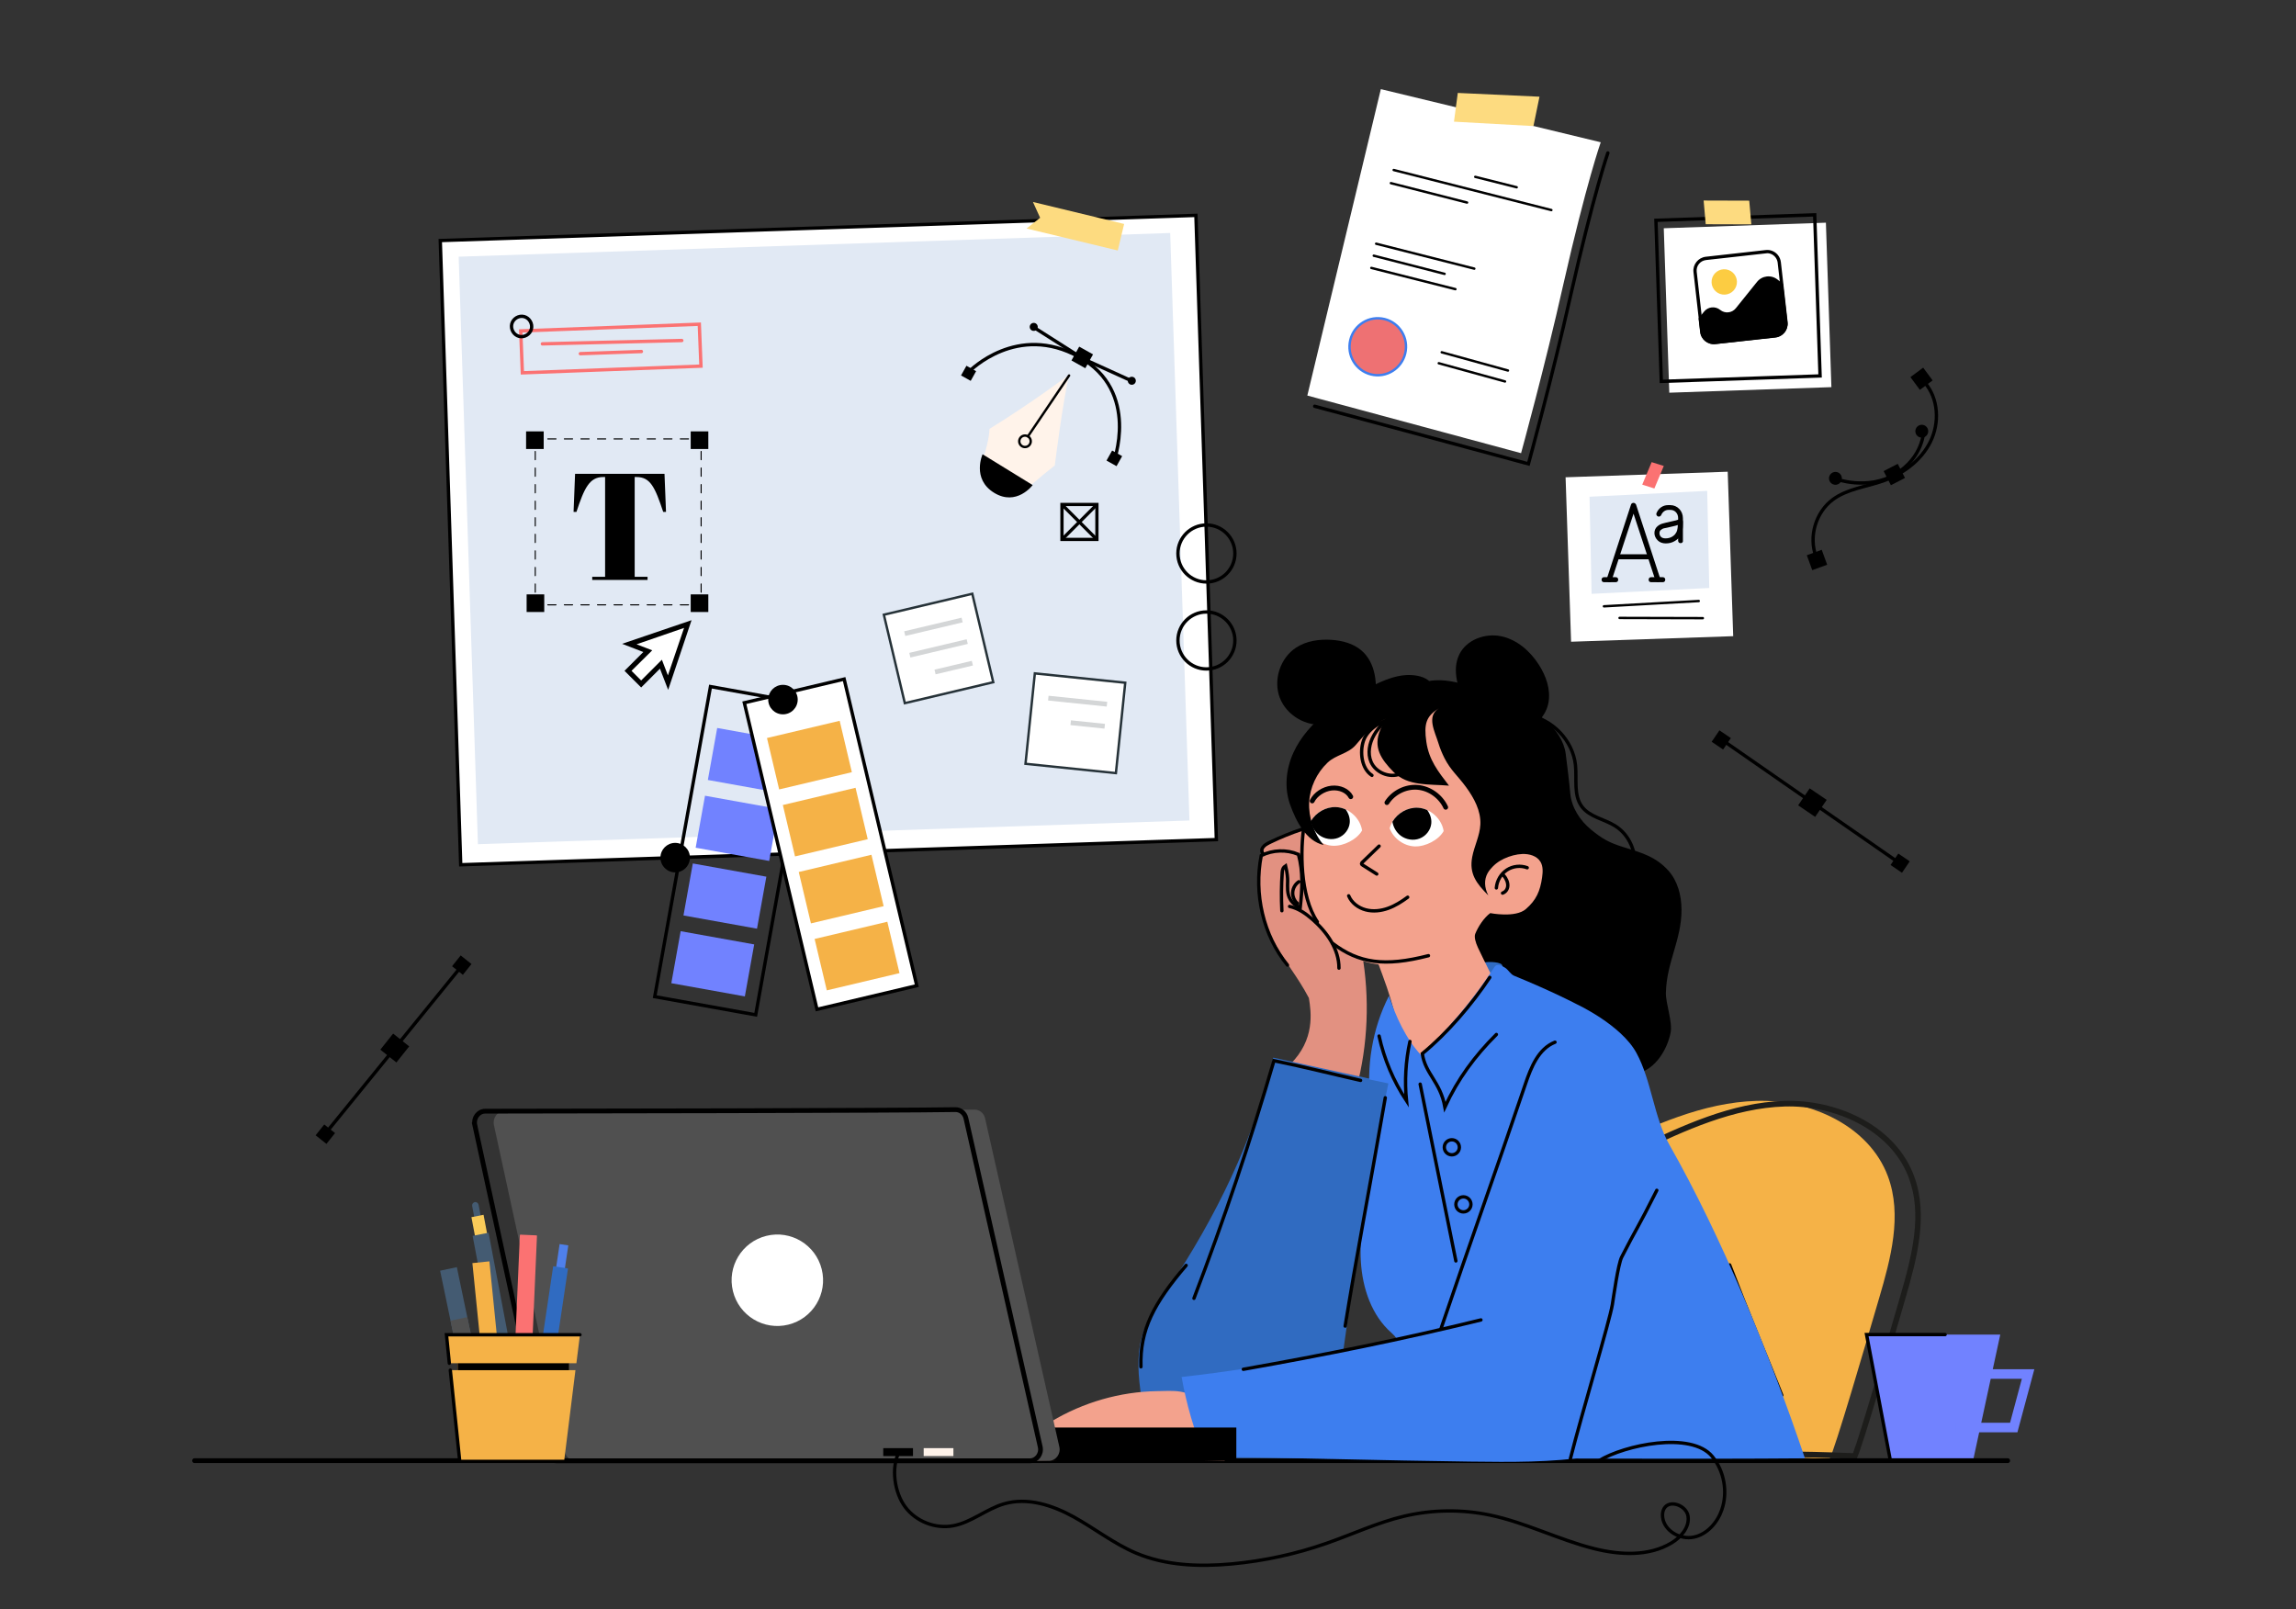
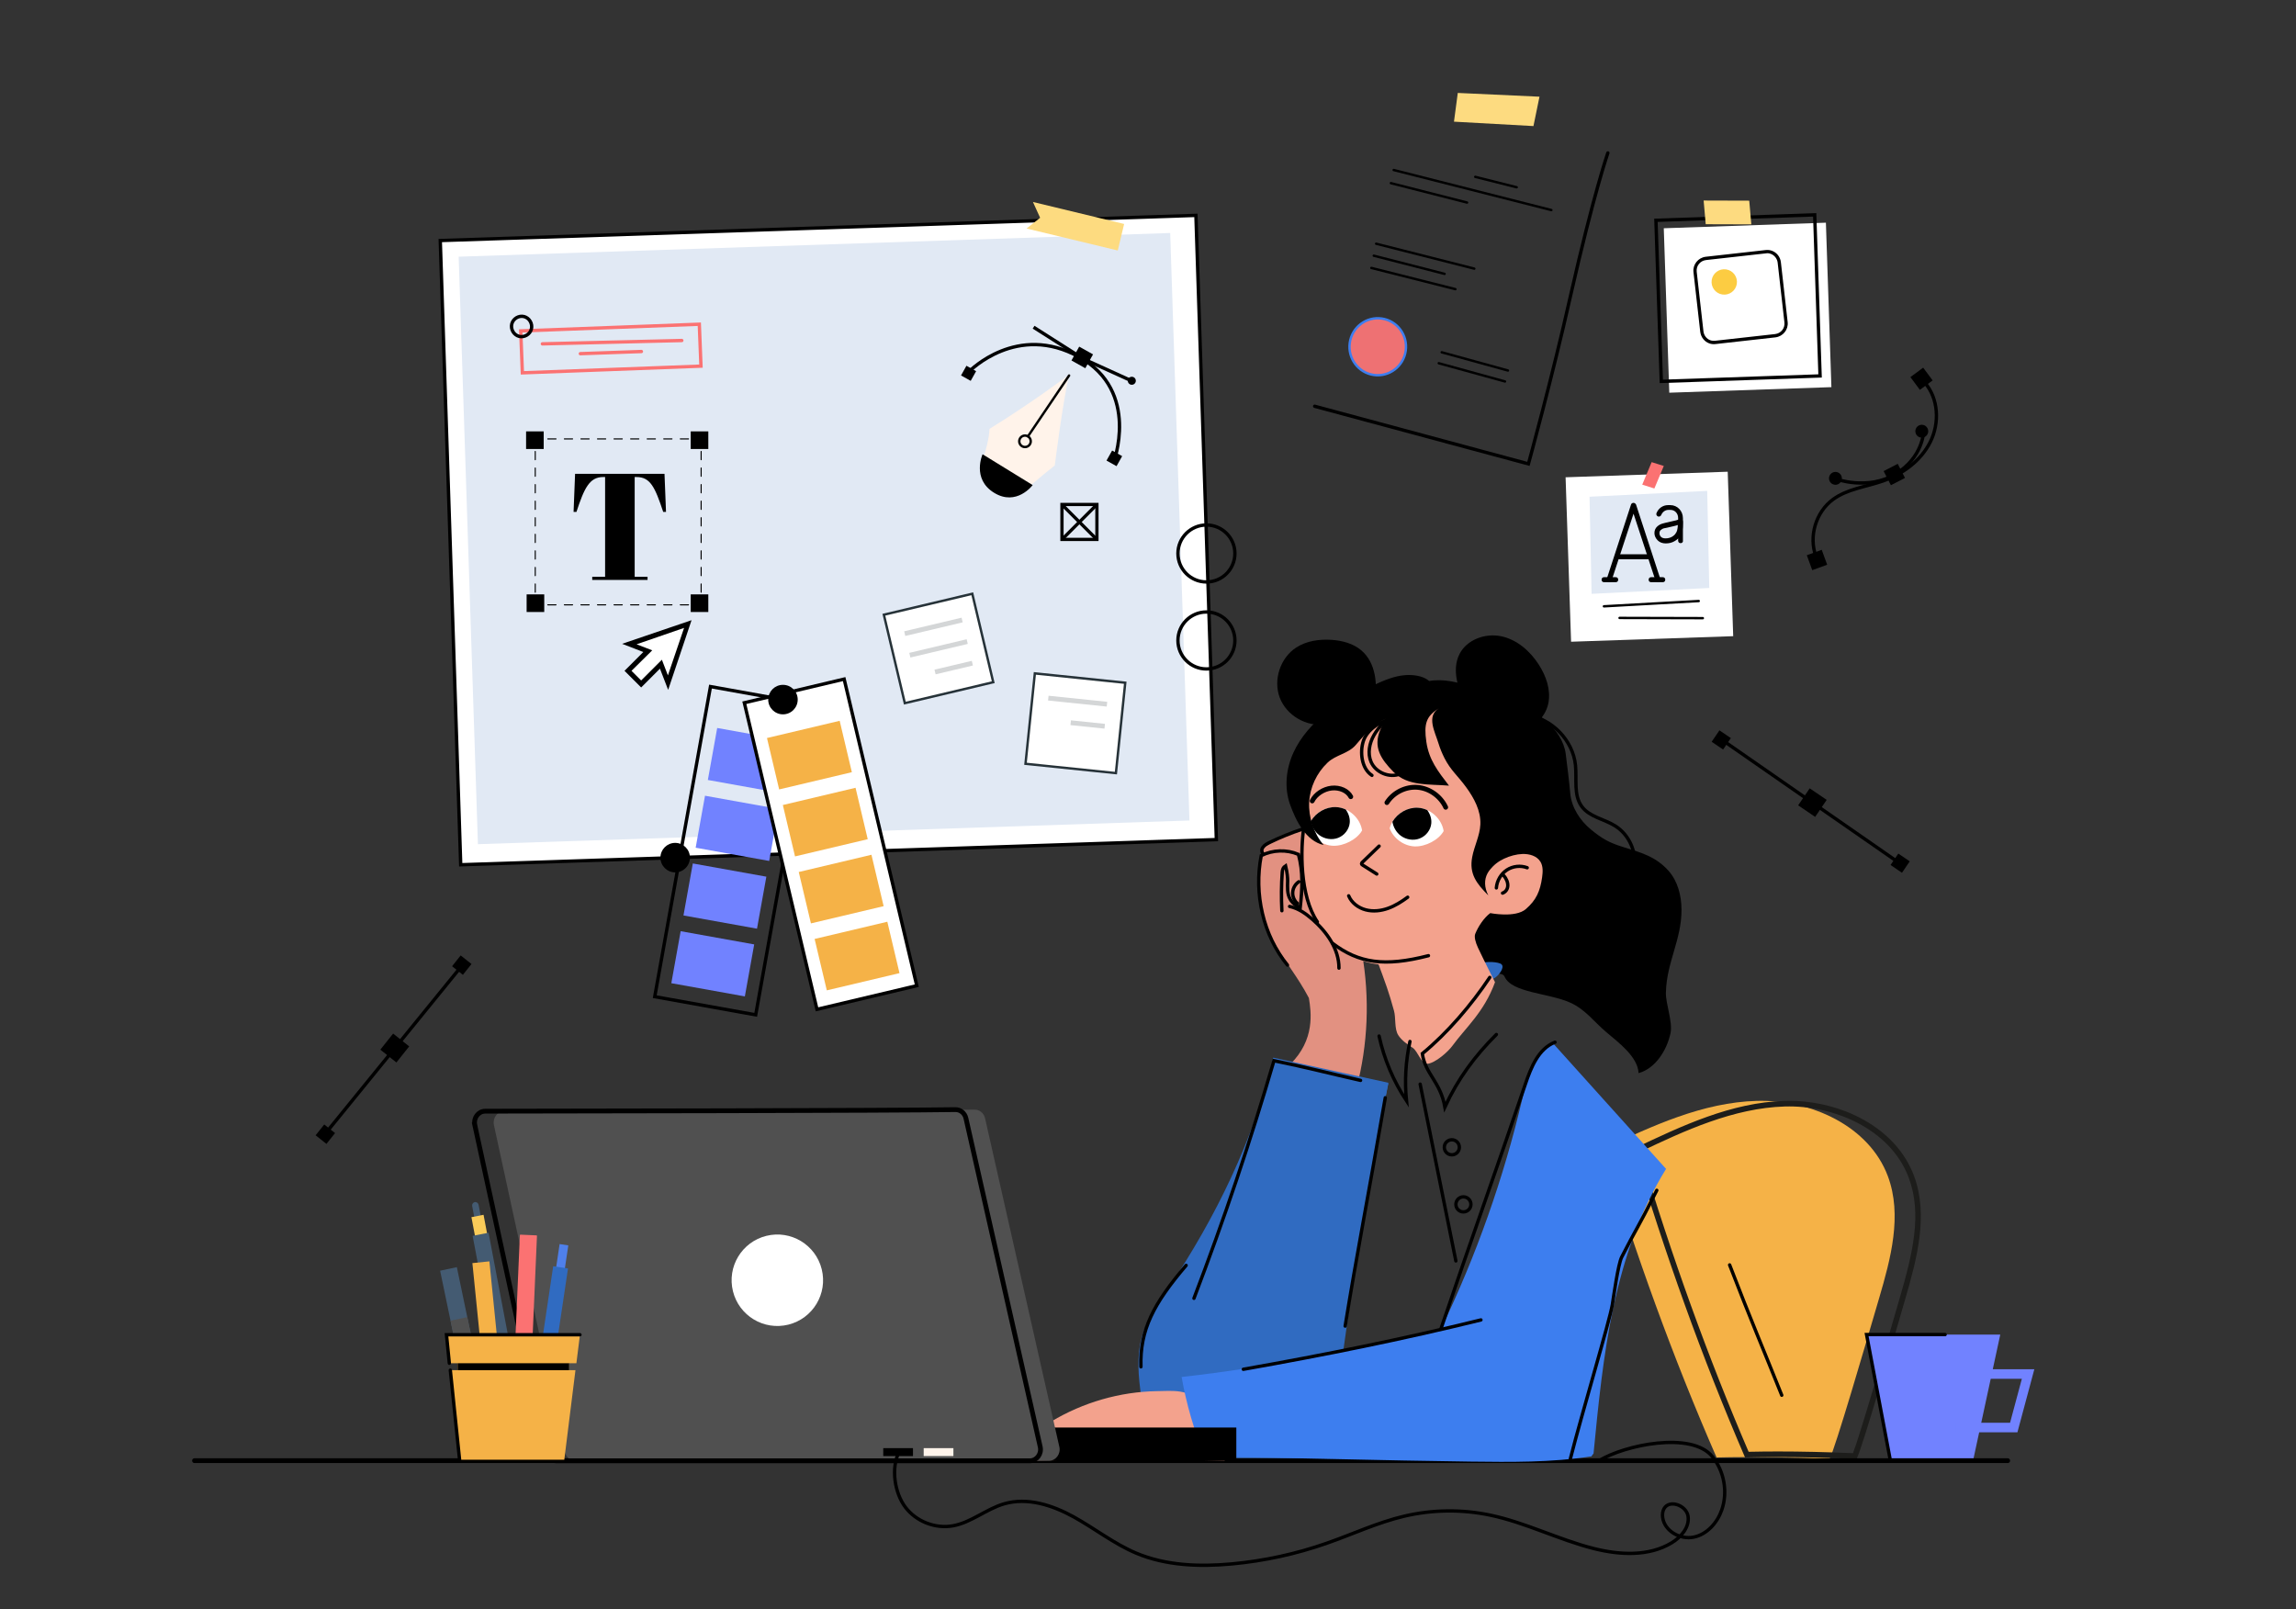
<svg xmlns="http://www.w3.org/2000/svg" width="234" height="164" viewBox="0 0 234 164" fill="none">
  <rect x="0" y="0" width="234" height="164" fill="#333333" stroke="none" />
  <g clip-path="url(#a)">
    <path d="M121.883 21.952L44.871 24.517L46.955 88.135L123.967 85.57L121.883 21.952Z" fill="white" stroke="black" stroke-width="0.342" stroke-miterlimit="10" />
    <path d="M119.262 23.746L46.746 26.162L48.708 86.039L121.225 83.623L119.262 23.746Z" fill="#E1E9F4" />
    <path d="M71.271 33.044L53.07 33.727L53.239 37.998L71.44 37.315L71.271 33.044Z" stroke="#FB7272" stroke-width="0.342" stroke-miterlimit="10" />
    <path d="M55.277 35.045L69.486 34.704" stroke="#FB7272" stroke-width="0.342" stroke-linecap="round" stroke-linejoin="round" />
    <path d="M59.148 36.046L65.369 35.826" stroke="#FB7272" stroke-width="0.342" stroke-linecap="round" stroke-linejoin="round" />
    <path d="M53.099 34.311C53.655 34.335 54.163 33.896 54.187 33.334C54.212 32.773 53.775 32.261 53.218 32.236C52.662 32.212 52.154 32.651 52.13 33.212C52.105 33.774 52.542 34.286 53.099 34.311Z" stroke="black" stroke-width="0.342" stroke-miterlimit="10" stroke-linecap="round" />
-     <path d="M163.139 14.499L140.731 9.084L133.238 40.314L155.022 46.186C155.022 46.186 157.47 37.288 159.31 29.069C161.687 18.584 163.141 14.499 163.141 14.499H163.139Z" fill="white" />
    <path d="M133.988 41.405L155.772 47.277C155.772 47.277 158.22 38.379 160.06 30.16C162.437 19.675 163.867 15.587 163.867 15.587" stroke="black" stroke-width="0.342" stroke-miterlimit="10" stroke-linecap="round" />
    <path d="M142.039 17.327L158.11 21.41" stroke="black" stroke-width="0.244" stroke-miterlimit="10" stroke-linecap="round" />
    <path d="M140.25 24.839L150.256 27.38" stroke="black" stroke-width="0.244" stroke-miterlimit="10" stroke-linecap="round" />
    <path d="M139.762 27.307L148.33 29.471" stroke="black" stroke-width="0.244" stroke-miterlimit="10" stroke-linecap="round" />
    <path d="M140.008 26.06L147.227 27.912" stroke="black" stroke-width="0.244" stroke-miterlimit="10" stroke-linecap="round" />
    <path d="M141.754 18.665L149.517 20.644" stroke="black" stroke-width="0.244" stroke-miterlimit="10" stroke-linecap="round" />
    <path d="M150.352 18.025L154.576 19.087" stroke="black" stroke-width="0.244" stroke-miterlimit="10" stroke-linecap="round" />
    <path d="M148.572 9.472L148.184 12.4L156.284 12.849L156.899 9.855L148.569 9.472H148.572Z" fill="#FDDB80" />
    <path d="M140.012 38.216C141.586 38.438 143.045 37.33 143.267 35.741C143.489 34.152 142.393 32.685 140.819 32.463C139.245 32.241 137.786 33.349 137.564 34.938C137.342 36.527 138.437 37.993 140.012 38.216Z" fill="#EE7173" stroke="#3D7EEF" stroke-width="0.244" stroke-miterlimit="10" stroke-linecap="round" />
    <path d="M146.934 35.904L153.686 37.764" stroke="black" stroke-width="0.244" stroke-miterlimit="10" stroke-linecap="round" />
    <path d="M146.633 37.02L153.386 38.879" stroke="black" stroke-width="0.244" stroke-miterlimit="10" stroke-linecap="round" />
    <path d="M113.918 25.53L104.625 23.29L106.006 22.196L105.274 20.585L114.568 22.826L113.918 25.53Z" fill="#FDDB80" />
    <path d="M122.955 68.179C124.558 68.179 125.857 66.879 125.857 65.275C125.857 63.672 124.558 62.373 122.955 62.373C121.352 62.373 120.051 63.674 120.051 65.275C120.051 66.876 121.352 68.179 122.955 68.179Z" stroke="black" stroke-width="0.342" stroke-miterlimit="10" stroke-linecap="round" />
    <path d="M122.955 59.313C124.558 59.313 125.857 58.012 125.857 56.409C125.857 54.806 124.558 53.507 122.955 53.507C121.352 53.507 120.051 54.808 120.051 56.409C120.051 58.01 121.352 59.313 122.955 59.313Z" stroke="black" stroke-width="0.342" stroke-miterlimit="10" stroke-linecap="round" />
    <path d="M71.458 61.698H71.018C70.988 61.698 70.965 61.675 70.965 61.641C70.965 61.608 70.988 61.588 71.018 61.588H71.401V61.205C71.401 61.175 71.424 61.148 71.458 61.148C71.491 61.148 71.511 61.172 71.511 61.205V61.645C71.511 61.675 71.488 61.701 71.458 61.701V61.698Z" fill="black" />
    <path d="M70.175 61.698H69.333C69.303 61.698 69.279 61.675 69.279 61.641C69.279 61.608 69.303 61.588 69.333 61.588H70.175C70.205 61.588 70.228 61.611 70.228 61.641C70.228 61.671 70.205 61.698 70.175 61.698ZM68.487 61.698H67.644C67.615 61.698 67.591 61.675 67.591 61.641C67.591 61.608 67.615 61.588 67.644 61.588H68.487C68.517 61.588 68.54 61.611 68.54 61.641C68.54 61.671 68.517 61.698 68.487 61.698ZM66.799 61.698H65.956C65.926 61.698 65.903 61.675 65.903 61.641C65.903 61.608 65.926 61.588 65.956 61.588H66.799C66.829 61.588 66.852 61.611 66.852 61.641C66.852 61.671 66.829 61.698 66.799 61.698ZM65.11 61.698H64.268C64.238 61.698 64.215 61.675 64.215 61.641C64.215 61.608 64.238 61.588 64.268 61.588H65.11C65.14 61.588 65.164 61.611 65.164 61.641C65.164 61.671 65.14 61.698 65.11 61.698ZM63.422 61.698H62.58C62.55 61.698 62.526 61.675 62.526 61.641C62.526 61.608 62.55 61.588 62.58 61.588H63.422C63.452 61.588 63.475 61.611 63.475 61.641C63.475 61.671 63.452 61.698 63.422 61.698ZM61.734 61.698H60.892C60.861 61.698 60.838 61.675 60.838 61.641C60.838 61.608 60.861 61.588 60.892 61.588H61.734C61.764 61.588 61.787 61.611 61.787 61.641C61.787 61.671 61.764 61.698 61.734 61.698ZM60.046 61.698H59.203C59.173 61.698 59.15 61.675 59.15 61.641C59.15 61.608 59.173 61.588 59.203 61.588H60.046C60.076 61.588 60.099 61.611 60.099 61.641C60.099 61.671 60.076 61.698 60.046 61.698ZM58.357 61.698H57.515C57.485 61.698 57.462 61.675 57.462 61.641C57.462 61.608 57.485 61.588 57.515 61.588H58.357C58.387 61.588 58.411 61.611 58.411 61.641C58.411 61.671 58.387 61.698 58.357 61.698ZM56.669 61.698H55.827C55.797 61.698 55.773 61.675 55.773 61.641C55.773 61.608 55.797 61.588 55.827 61.588H56.669C56.699 61.588 56.722 61.611 56.722 61.641C56.722 61.671 56.699 61.698 56.669 61.698Z" fill="black" />
    <path d="M54.989 61.698H54.549C54.519 61.698 54.496 61.675 54.496 61.641V61.202C54.496 61.172 54.519 61.145 54.549 61.145C54.579 61.145 54.606 61.168 54.606 61.202V61.585H54.989C55.019 61.585 55.042 61.608 55.042 61.638C55.042 61.668 55.019 61.694 54.989 61.694V61.698Z" fill="black" />
    <path d="M54.549 60.416C54.519 60.416 54.496 60.392 54.496 60.359V59.517C54.496 59.487 54.519 59.46 54.549 59.46C54.579 59.46 54.606 59.483 54.606 59.517V60.359C54.606 60.389 54.583 60.416 54.549 60.416ZM54.549 58.727C54.519 58.727 54.496 58.704 54.496 58.671V57.828C54.496 57.798 54.519 57.772 54.549 57.772C54.579 57.772 54.606 57.795 54.606 57.828V58.671C54.606 58.701 54.583 58.727 54.549 58.727ZM54.549 57.039C54.519 57.039 54.496 57.016 54.496 56.983V56.14C54.496 56.11 54.519 56.084 54.549 56.084C54.579 56.084 54.606 56.107 54.606 56.14V56.983C54.606 57.013 54.583 57.039 54.549 57.039ZM54.549 55.351C54.519 55.351 54.496 55.328 54.496 55.294V54.452C54.496 54.422 54.519 54.395 54.549 54.395C54.579 54.395 54.606 54.419 54.606 54.452V55.294C54.606 55.324 54.583 55.351 54.549 55.351ZM54.549 53.663C54.519 53.663 54.496 53.639 54.496 53.606V52.764C54.496 52.734 54.519 52.707 54.549 52.707C54.579 52.707 54.606 52.73 54.606 52.764V53.606C54.606 53.636 54.583 53.663 54.549 53.663ZM54.549 51.974C54.519 51.974 54.496 51.951 54.496 51.918V51.075C54.496 51.045 54.519 51.019 54.549 51.019C54.579 51.019 54.606 51.042 54.606 51.075V51.918C54.606 51.948 54.583 51.974 54.549 51.974ZM54.549 50.286C54.519 50.286 54.496 50.263 54.496 50.23V49.387C54.496 49.357 54.519 49.331 54.549 49.331C54.579 49.331 54.606 49.354 54.606 49.387V50.23C54.606 50.26 54.583 50.286 54.549 50.286ZM54.549 48.598C54.519 48.598 54.496 48.575 54.496 48.541V47.699C54.496 47.669 54.519 47.642 54.549 47.642C54.579 47.642 54.606 47.666 54.606 47.699V48.541C54.606 48.571 54.583 48.598 54.549 48.598ZM54.549 46.91C54.519 46.91 54.496 46.886 54.496 46.853V46.011C54.496 45.981 54.519 45.954 54.549 45.954C54.579 45.954 54.606 45.977 54.606 46.011V46.853C54.606 46.883 54.583 46.91 54.549 46.91Z" fill="black" />
    <path d="M54.549 45.228C54.519 45.228 54.496 45.205 54.496 45.171V44.732C54.496 44.702 54.519 44.675 54.549 44.675H54.989C55.019 44.675 55.042 44.699 55.042 44.732C55.042 44.765 55.019 44.785 54.989 44.785H54.606V45.168C54.606 45.198 54.583 45.225 54.549 45.225V45.228Z" fill="black" />
    <path d="M70.175 44.789H69.333C69.303 44.789 69.279 44.765 69.279 44.735C69.279 44.705 69.303 44.679 69.333 44.679H70.175C70.205 44.679 70.228 44.702 70.228 44.735C70.228 44.769 70.205 44.789 70.175 44.789ZM68.487 44.789H67.644C67.615 44.789 67.591 44.765 67.591 44.735C67.591 44.705 67.615 44.679 67.644 44.679H68.487C68.517 44.679 68.54 44.702 68.54 44.735C68.54 44.769 68.517 44.789 68.487 44.789ZM66.799 44.789H65.956C65.926 44.789 65.903 44.765 65.903 44.735C65.903 44.705 65.926 44.679 65.956 44.679H66.799C66.829 44.679 66.852 44.702 66.852 44.735C66.852 44.769 66.829 44.789 66.799 44.789ZM65.11 44.789H64.268C64.238 44.789 64.215 44.765 64.215 44.735C64.215 44.705 64.238 44.679 64.268 44.679H65.11C65.14 44.679 65.164 44.702 65.164 44.735C65.164 44.769 65.14 44.789 65.11 44.789ZM63.422 44.789H62.58C62.55 44.789 62.526 44.765 62.526 44.735C62.526 44.705 62.55 44.679 62.58 44.679H63.422C63.452 44.679 63.475 44.702 63.475 44.735C63.475 44.769 63.452 44.789 63.422 44.789ZM61.734 44.789H60.892C60.861 44.789 60.838 44.765 60.838 44.735C60.838 44.705 60.861 44.679 60.892 44.679H61.734C61.764 44.679 61.787 44.702 61.787 44.735C61.787 44.769 61.764 44.789 61.734 44.789ZM60.046 44.789H59.203C59.173 44.789 59.15 44.765 59.15 44.735C59.15 44.705 59.173 44.679 59.203 44.679H60.046C60.076 44.679 60.099 44.702 60.099 44.735C60.099 44.769 60.076 44.789 60.046 44.789ZM58.357 44.789H57.515C57.485 44.789 57.462 44.765 57.462 44.735C57.462 44.705 57.485 44.679 57.515 44.679H58.357C58.387 44.679 58.411 44.702 58.411 44.735C58.411 44.769 58.387 44.789 58.357 44.789ZM56.669 44.789H55.827C55.797 44.789 55.773 44.765 55.773 44.735C55.773 44.705 55.797 44.679 55.827 44.679H56.669C56.699 44.679 56.722 44.702 56.722 44.735C56.722 44.769 56.699 44.789 56.669 44.789Z" fill="black" />
    <path d="M71.458 45.228C71.428 45.228 71.401 45.205 71.401 45.172V44.789H71.018C70.988 44.789 70.965 44.765 70.965 44.735C70.965 44.705 70.988 44.679 71.018 44.679H71.458C71.488 44.679 71.511 44.702 71.511 44.735V45.175C71.511 45.205 71.488 45.231 71.458 45.231V45.228Z" fill="black" />
    <path d="M71.459 60.416C71.429 60.416 71.402 60.392 71.402 60.359V59.517C71.402 59.487 71.426 59.46 71.459 59.46C71.492 59.46 71.512 59.483 71.512 59.517V60.359C71.512 60.389 71.489 60.416 71.459 60.416ZM71.459 58.727C71.429 58.727 71.402 58.704 71.402 58.671V57.828C71.402 57.798 71.426 57.772 71.459 57.772C71.492 57.772 71.512 57.795 71.512 57.828V58.671C71.512 58.701 71.489 58.727 71.459 58.727ZM71.459 57.039C71.429 57.039 71.402 57.016 71.402 56.983V56.14C71.402 56.11 71.426 56.084 71.459 56.084C71.492 56.084 71.512 56.107 71.512 56.14V56.983C71.512 57.013 71.489 57.039 71.459 57.039ZM71.459 55.351C71.429 55.351 71.402 55.328 71.402 55.294V54.452C71.402 54.422 71.426 54.395 71.459 54.395C71.492 54.395 71.512 54.419 71.512 54.452V55.294C71.512 55.324 71.489 55.351 71.459 55.351ZM71.459 53.663C71.429 53.663 71.402 53.639 71.402 53.606V52.764C71.402 52.734 71.426 52.707 71.459 52.707C71.492 52.707 71.512 52.73 71.512 52.764V53.606C71.512 53.636 71.489 53.663 71.459 53.663ZM71.459 51.974C71.429 51.974 71.402 51.951 71.402 51.918V51.075C71.402 51.045 71.426 51.019 71.459 51.019C71.492 51.019 71.512 51.042 71.512 51.075V51.918C71.512 51.948 71.489 51.974 71.459 51.974ZM71.459 50.286C71.429 50.286 71.402 50.263 71.402 50.23V49.387C71.402 49.357 71.426 49.331 71.459 49.331C71.492 49.331 71.512 49.354 71.512 49.387V50.23C71.512 50.26 71.489 50.286 71.459 50.286ZM71.459 48.598C71.429 48.598 71.402 48.575 71.402 48.541V47.699C71.402 47.669 71.426 47.642 71.459 47.642C71.492 47.642 71.512 47.666 71.512 47.699V48.541C71.512 48.571 71.489 48.598 71.459 48.598ZM71.459 46.91C71.429 46.91 71.402 46.886 71.402 46.853V46.011C71.402 45.981 71.426 45.954 71.459 45.954C71.492 45.954 71.512 45.977 71.512 46.011V46.853C71.512 46.883 71.489 46.91 71.459 46.91Z" fill="black" />
    <path d="M55.412 43.966H53.617V45.761H55.412V43.966Z" fill="black" />
    <path d="M72.189 43.966H70.394V45.761H72.189V43.966Z" fill="black" />
    <path d="M72.189 60.579H70.394V62.374H72.189V60.579Z" fill="black" />
    <path d="M55.467 60.579H53.672V62.374H55.467V60.579Z" fill="black" />
    <path d="M67.884 52.171H67.591C66.755 49.653 66.279 48.618 64.87 48.618H64.684V58.784H65.996V59.107H60.358V58.784H61.67V48.618H61.471C60.065 48.618 59.539 49.777 58.75 52.171H58.457L58.61 48.291H67.724L67.877 52.171H67.884Z" fill="black" />
    <path d="M107.501 47.435C106.847 47.941 105.932 48.707 105.119 49.405L100.238 46.584C100.868 44.688 100.841 43.714 100.841 43.714C105.288 40.973 108.975 38.176 108.975 38.176C108.304 40.949 107.501 47.435 107.501 47.435Z" fill="#FFF3EA" />
    <path d="M100.141 46.298C100.141 46.298 99.011 48.805 101.31 50.22C103.609 51.636 105.246 49.439 105.246 49.439L100.141 46.298Z" fill="black" />
    <path d="M108.958 38.272L104.766 44.473" stroke="black" stroke-width="0.244" stroke-linecap="round" stroke-linejoin="round" />
    <path d="M104.974 45.261C104.816 45.544 104.459 45.644 104.179 45.486C103.896 45.327 103.796 44.971 103.954 44.69C104.113 44.407 104.469 44.307 104.75 44.465C105.033 44.624 105.133 44.98 104.974 45.261Z" stroke="black" stroke-width="0.244" stroke-linecap="round" stroke-linejoin="round" />
    <path d="M98.82 37.822C98.82 37.822 103.674 32.858 109.983 36.383C116.292 39.907 113.463 47.204 113.463 47.204" stroke="black" stroke-width="0.342" stroke-miterlimit="10" />
    <path d="M99.483 37.829L98.496 37.278L97.945 38.265L98.931 38.816L99.483 37.829Z" fill="black" />
    <path d="M114.366 46.488L113.344 45.917L112.772 46.94L113.795 47.511L114.366 46.488Z" fill="black" />
    <path d="M111.399 36.117L109.988 35.329L109.2 36.739L110.611 37.528L111.399 36.117Z" fill="black" />
    <path d="M105.34 33.349L110.44 36.593L115.346 38.823" stroke="black" stroke-width="0.342" stroke-miterlimit="10" />
    <path d="M115.708 39.006C115.598 39.204 115.349 39.275 115.152 39.165C114.954 39.055 114.883 38.806 114.993 38.608C115.103 38.411 115.352 38.34 115.55 38.45C115.747 38.559 115.818 38.808 115.708 39.006Z" fill="black" />
-     <path d="M105.712 33.515C105.602 33.713 105.353 33.784 105.156 33.674C104.958 33.564 104.887 33.315 104.997 33.118C105.107 32.92 105.356 32.849 105.553 32.959C105.751 33.069 105.822 33.318 105.712 33.515Z" fill="black" />
    <path d="M185.086 56.737C184.314 54.7 185.053 52.192 186.81 50.903C188.263 49.833 190.154 49.626 191.86 49.035C193.891 48.329 195.764 46.973 196.726 45.048C197.689 43.125 197.579 40.612 196.16 38.994" stroke="black" stroke-width="0.342" stroke-miterlimit="10" />
    <path d="M196.003 37.471L194.703 38.434L195.667 39.734L196.966 38.771L196.003 37.471Z" fill="black" />
    <path d="M193.411 47.273L191.973 48.013L192.713 49.452L194.152 48.711L193.411 47.273Z" fill="black" />
    <path d="M185.665 56.036L184.145 56.589L184.698 58.11L186.218 57.557L185.665 56.036Z" fill="black" />
    <path d="M187.052 48.804C187.052 48.804 190.342 50.03 193.174 48.322C196.006 46.614 196.049 43.962 196.049 43.962" stroke="black" stroke-width="0.342" stroke-miterlimit="10" />
    <path d="M187.706 48.63C187.774 48.987 187.539 49.33 187.184 49.398C186.829 49.465 186.484 49.231 186.416 48.876C186.348 48.521 186.583 48.176 186.938 48.108C187.293 48.04 187.638 48.275 187.706 48.63Z" fill="black" />
    <path d="M196.506 43.826C196.575 44.183 196.339 44.526 195.985 44.593C195.63 44.661 195.284 44.426 195.217 44.072C195.149 43.717 195.384 43.371 195.739 43.304C196.093 43.236 196.439 43.471 196.506 43.826Z" fill="black" />
    <path d="M33.34 115.312L47.285 98.165" stroke="black" stroke-width="0.342" stroke-miterlimit="10" />
    <path d="M33.045 114.605L32.168 115.707L33.27 116.584L34.147 115.482L33.045 114.605Z" fill="black" />
    <path d="M46.951 97.375L46.074 98.477L47.176 99.353L48.053 98.252L46.951 97.375Z" fill="black" />
    <path d="M40.066 105.342L38.762 106.98L40.4 108.285L41.704 106.646L40.066 105.342Z" fill="black" />
    <path d="M175.727 75.564L193.881 88.169" stroke="black" stroke-width="0.342" stroke-miterlimit="10" />
    <path d="M176.403 75.226L175.238 74.435L174.447 75.6L175.612 76.391L176.403 75.226Z" fill="black" />
    <path d="M194.634 87.786L193.469 86.995L192.678 88.16L193.843 88.951L194.634 87.786Z" fill="black" />
    <path d="M186.17 81.523L184.438 80.347L183.261 82.079L184.993 83.255L186.17 81.523Z" fill="black" />
    <path d="M186.462 148.696C182.609 148.53 178.804 148.452 174.948 148.544C170.485 138.321 166.665 127.756 163.441 117.082C168.405 114.739 173.55 112.352 179.041 112.201C184.53 112.05 190.497 114.749 192.407 119.883C193.886 123.854 192.703 128.262 191.509 132.325C190.145 136.974 187.019 147.693 186.462 148.696Z" fill="#F5B247" />
    <path d="M182.32 112.765C184.926 112.765 187.552 113.441 189.722 114.664C192.062 115.986 193.734 117.858 194.551 120.081C195.896 123.737 194.939 127.718 193.651 132.164L193.399 133.031C192.23 137.07 189.6 146.158 188.85 148.105C186.061 147.988 183.552 147.932 181.197 147.932C180.187 147.932 179.186 147.944 178.212 147.964C174.09 138.363 170.376 128.081 167.169 117.39C171.645 115.254 176.682 112.921 181.902 112.772C182.041 112.767 182.181 112.767 182.322 112.767M182.322 112.196C182.176 112.196 182.032 112.196 181.888 112.201C176.47 112.352 171.389 114.739 166.488 117.082C169.673 127.757 173.441 138.322 177.849 148.542C178.969 148.513 180.087 148.503 181.202 148.503C183.874 148.503 186.534 148.576 189.216 148.694C189.766 147.691 192.853 136.972 194.197 132.323C195.374 128.26 196.545 123.852 195.083 119.881C193.246 114.883 187.618 112.194 182.322 112.194V112.196Z" fill="#1D1D1B" />
    <path d="M176.277 128.918C178.466 134.614 179.711 137.494 181.59 142.201" stroke="black" stroke-width="0.342" stroke-miterlimit="10" stroke-linecap="round" />
    <path d="M99.09 60.519L90.078 62.655L92.213 71.667L101.226 69.531L99.09 60.519Z" fill="white" />
    <path d="M99.002 60.663L101.082 69.439L92.306 71.518L90.226 62.742L99.002 60.663ZM99.183 60.37L98.946 60.426L90.17 62.505L89.934 62.562L89.99 62.798L92.069 71.574L92.125 71.811L92.362 71.755L101.138 69.676L101.375 69.62L101.318 69.383L99.239 60.607L99.183 60.37Z" fill="#263238" />
    <path d="M98.057 63.191L92.207 64.578" stroke="#D4D6D7" stroke-width="0.488" stroke-miterlimit="10" />
    <path d="M98.576 65.39L92.727 66.776" stroke="#D4D6D7" stroke-width="0.488" stroke-miterlimit="10" />
    <path d="M99.099 67.589L95.297 68.489" stroke="#D4D6D7" stroke-width="0.488" stroke-miterlimit="10" />
    <path d="M105.469 68.636L104.516 77.848L113.73 78.802L114.684 69.59L105.469 68.636Z" fill="white" />
    <path d="M105.576 68.766L114.547 69.693L113.62 78.664L104.649 77.737L105.576 68.766ZM105.359 68.497L105.335 68.739L104.407 77.71L104.383 77.951L104.624 77.976L113.596 78.903L113.837 78.928L113.862 78.686L114.789 69.715L114.813 69.473L114.572 69.449L105.601 68.522L105.359 68.497Z" fill="#263238" />
    <path d="M112.819 71.77L106.84 71.152" stroke="#D4D6D7" stroke-width="0.488" stroke-miterlimit="10" />
    <path d="M112.589 74.017L109.121 73.659" stroke="#D4D6D7" stroke-width="0.488" stroke-miterlimit="10" />
    <path d="M203.86 136.018L203.071 139.673L201.136 148.64H192.619L190.234 136.018H203.86Z" fill="#7182FF" />
    <path d="M200.272 140.037H206.697L205.233 145.492H199.352" stroke="#7182FF" stroke-width="0.976" stroke-miterlimit="10" />
    <path d="M19.824 148.869H204.617" stroke="black" stroke-width="0.488" stroke-miterlimit="10" stroke-linecap="round" />
    <path d="M192.619 148.64L190.234 136.018H198.239" stroke="black" stroke-width="0.342" stroke-miterlimit="10" stroke-linecap="round" />
    <path d="M138.803 97.119C137.097 93.487 136.853 89.212 133.249 87.523C132.575 87.208 133.517 84.646 132.77 84.521C132.438 84.467 130.674 85.478 130.308 85.495C130.047 85.507 129.407 86.115 128.961 86.207C128.578 86.288 128.563 87.332 128.514 87.728C128.16 90.698 128.05 92.838 129.52 95.467C131.113 98.315 132.194 99.432 133.397 101.714C133.634 103.169 134.039 105.97 131.487 108.477C132.941 108.779 133.654 109.568 135.108 109.87C136.228 110.102 137.178 110.512 138.239 110.942C139.423 106.451 139.616 101.697 138.803 97.124" fill="#E29181" />
    <path d="M155.118 75.872C154.75 74.554 154.254 73.244 153.386 72.194C152.678 71.338 151.685 70.674 150.608 70.488C147.536 69.083 143.682 69.749 140.856 71.696C137.723 73.856 134.928 76.123 133.503 80.565C132.532 83.591 132.512 87.101 133.005 90.244C133.496 93.387 135.368 96.436 138.262 97.695C140.192 98.534 142.416 98.522 144.441 97.956C146.467 97.39 148.314 96.299 150.005 95.042C151.604 93.856 154.162 93.304 155.17 91.581C156.085 90.017 156.553 88.223 156.807 86.425C157.263 83.184 155.992 79.023 155.113 75.872H155.118Z" fill="#F3A28D" />
    <path d="M136.428 141.272C137.755 130.91 139.446 120.594 141.496 110.354C137.584 109.499 133.672 108.648 129.763 107.793C127.791 116.174 123.869 124.12 119.095 131.266C118.039 132.847 116.899 134.426 116.379 136.259C115.239 140.266 117.253 144.547 116.704 148.679C123.044 148.588 129.384 148.579 135.722 148.645C136.318 146.06 136.093 143.903 136.43 141.272H136.428Z" fill="#306BC1" />
    <path d="M102.184 148.989C109.727 148.708 117.28 148.669 124.826 148.874C124.773 148.874 123.872 146.123 123.757 145.865C123.308 144.859 122.771 143.907 122.186 142.978C121.278 141.538 119.455 141.76 117.903 141.784C114.137 141.843 110.396 142.929 107.15 144.871C105.303 145.977 103.614 147.363 102.184 148.991V148.989Z" fill="#F3A28D" />
    <path d="M138.819 84.636C138.623 83.371 137.462 82.325 136.183 82.259C134.904 82.193 133.645 83.115 133.32 84.355C133.696 85.387 134.77 86.161 135.868 86.2C136.966 86.239 138.316 85.544 138.819 84.636Z" fill="white" />
    <path d="M136.375 85.395C137.009 85.151 137.495 84.541 137.559 83.865C137.605 83.379 137.439 82.898 137.149 82.5C136.843 82.361 136.519 82.276 136.185 82.259C135.147 82.205 134.122 82.803 133.598 83.691C133.693 84.248 133.991 84.77 134.445 85.109C134.989 85.517 135.74 85.639 136.375 85.395Z" fill="black" />
    <path d="M169.785 101.128C169.86 98.053 171.386 95.781 171.373 92.704C171.366 91.276 170.99 89.797 170.038 88.736C168.742 87.293 167.259 86.896 165.406 86.322C164.015 85.893 163.271 85.473 162.148 84.548C161.026 83.623 160.169 82.308 160.035 80.858C159.918 79.574 159.737 78.125 159.574 76.846C159.403 75.523 158.588 74.352 157.575 73.485C156.562 72.619 155.356 72.014 154.161 71.418C152.804 70.742 151.498 70.432 150.092 70.007C148.577 69.549 147.213 69.153 145.651 69.405C145.614 69.373 145.573 69.339 145.526 69.305C144.923 68.861 143.974 68.756 143.244 68.807C142.11 68.887 141.043 69.341 140.018 69.82C138.344 70.598 136.701 71.46 135.252 72.58C133.802 73.7 132.548 75.096 131.806 76.738C131.064 78.383 130.871 80.292 131.476 81.988C132.084 83.681 133.094 85.707 134.9 86.122C133.9 84.963 133.348 83.274 133.424 81.768C133.502 80.26 134.183 78.791 135.296 77.732C136.167 76.904 137.395 76.834 138.175 75.926C139.013 74.952 139.144 74.774 140.128 73.937C140.584 73.549 141.111 73.3 141.67 73.112C141.111 73.641 140.963 73.69 140.665 74.405C139.942 76.143 140.706 77.346 142.031 78.683C143.486 80.153 145.619 79.899 147.676 80.072C146.541 78.591 145.636 77.451 145.368 75.608C145.102 73.763 145.353 72.997 146.637 72.199C145.353 73 146.244 74.579 146.6 75.748C146.766 76.289 146.976 76.792 147.217 77.27C147.84 78.498 148.562 79.054 149.409 80.211C150.229 81.331 150.937 82.637 150.873 84.026C150.822 85.168 150.253 86.222 150.041 87.347C149.721 89.051 150.461 90.029 151.684 91.259C150.824 89.585 151.718 88.111 153.543 87.655C154.168 87.498 154.995 87.652 155.183 88.27C155.269 88.55 155.195 88.853 155.105 89.131C154.668 90.471 153.836 91.681 152.74 92.567C151.93 93.221 150.566 92.418 150.139 93.368C149.48 94.837 150.131 98.395 151.083 99.696C151.525 99.288 153.101 98.971 153.336 99.525C154.046 101.202 157.877 101.199 160.069 102.205C161.592 102.903 162.422 104.106 163.7 105.189C164.979 106.273 166.915 107.698 166.998 109.37C168.713 108.906 169.889 107.032 170.253 105.294C170.492 104.147 169.75 102.305 169.78 101.136L169.785 101.128Z" fill="black" />
    <path d="M150.641 98.298C150.541 98.38 150.788 99.074 150.72 99.186C150.654 99.298 150.619 99.437 150.656 99.564C150.72 99.774 150.949 99.874 151.156 99.911C151.654 99.991 152.186 99.835 152.567 99.491C152.894 99.196 153.448 98.429 152.899 98.2C152.35 97.971 151.012 97.988 150.639 98.3L150.641 98.298Z" fill="#306BC1" />
    <path d="M155.157 87.037C155.857 87.013 156.633 87.225 156.997 87.83C157.278 88.296 157.241 88.882 157.165 89.424C156.968 90.822 156.575 91.73 155.508 92.653C154.442 93.575 151.879 93.063 151.879 93.063C151.235 93.538 150.644 94.441 150.349 95.181C150.227 95.486 150.383 96.059 150.625 96.577C151.289 97.992 152.367 100.106 152.367 100.106C151.238 103.188 149.361 104.74 148.036 106.571C147.569 107.215 146.271 108.347 145.48 108.42C144.856 108.479 144.499 107.129 143.975 106.788C143.428 106.431 142.864 106.058 142.508 105.507C142.093 104.865 142.276 103.752 142.071 103.015C141.532 101.062 141.275 100.379 140.238 97.587C143.66 95.218 147.257 94.251 151.098 92.657C151.567 92.462 152.077 92.204 152.25 91.725C152.621 90.688 151.32 89.678 151.933 88.616C152.431 87.754 153.946 87.081 155.159 87.037H155.157Z" fill="#F3A28D" />
-     <path d="M183.953 148.635C180.346 137.928 175.443 126.009 170.143 116.679C168.554 113.88 168.322 110.139 166.78 107.312C165.21 104.438 160.691 102.346 160.691 102.346C160.691 102.346 158.277 101.067 154.326 99.452C153.952 99.3 153.752 98.878 153.42 98.646C153.089 98.415 152.544 98.19 152.325 98.529C150.187 101.86 147.695 104.804 144.823 107.525C143.288 105.895 142.221 103.53 141.56 101.497C139.849 104.823 139.227 108.745 139.673 112.462C139.995 115.156 139.805 117.804 139.424 120.491C139.044 123.178 138.534 125.875 138.695 128.584C138.858 131.293 139.788 134.08 141.836 135.861C145.057 138.665 142.036 148.625 146.304 148.625C158.275 148.625 172.21 148.727 183.951 148.63L183.953 148.635Z" fill="#3D7EEF" />
    <path d="M158.175 106.219C156.269 107.386 155.656 109.821 155.144 112.001C153.243 120.086 150.461 127.961 146.859 135.441C138.166 137.557 129.316 139.349 120.426 140.34C120.904 143.046 121.714 145.953 122.83 148.461C131.837 148.574 140.857 148.852 149.865 148.964C153.97 149.015 158.095 149.064 162.151 148.437C162.099 148.61 162.458 148.005 162.404 148.178C162.893 143.158 163.383 138.126 164.44 133.194C165.499 128.264 167.144 123.415 169.799 119.132" fill="#3D7EEF" />
    <path d="M126.002 148.882V145.492H76.253L65.07 148.882H126.002Z" fill="black" />
    <path d="M50.338 114.661L57.574 147.985C57.689 148.51 58.13 148.881 58.641 148.881H106.901C107.606 148.881 108.129 148.186 107.965 147.461L100.395 113.977C100.275 113.45 99.829 113.082 99.316 113.091C93.368 113.196 58.826 113.243 51.429 113.25C51.419 113.25 51.412 113.25 51.402 113.25C50.702 113.25 50.184 113.941 50.34 114.661H50.338Z" fill="#505050" />
    <path d="M80.345 135.006C82.844 134.387 84.368 131.859 83.748 129.36C83.129 126.862 80.601 125.338 78.103 125.957C75.604 126.577 74.08 129.104 74.7 131.603C75.319 134.102 77.847 135.625 80.345 135.006Z" fill="white" />
    <path d="M94.139 148.4H97.168V147.593H94.139V148.4Z" fill="#FFF3EA" />
    <path d="M90.018 148.4H93.047V147.593H90.018V148.4Z" fill="black" />
    <path d="M162.975 148.869C165.538 147.283 172.381 145.833 174.514 148.449C175.724 149.935 176.105 152.056 175.483 153.869C175.029 155.192 173.979 156.386 172.61 156.664C171.239 156.942 169.638 156.044 169.452 154.658C169.411 154.355 169.44 154.035 169.586 153.769C170.131 152.781 171.878 153.42 172.041 154.536C172.205 155.653 171.326 156.666 170.36 157.249C168.034 158.65 165.084 158.492 162.45 157.83C158.846 156.922 155.483 155.173 151.844 154.414C148.967 153.813 145.955 153.855 143.095 154.531C140.384 155.173 137.841 156.368 135.21 157.288C132.081 158.384 128.818 159.092 125.516 159.395C122.236 159.695 118.832 159.573 115.796 158.294C113.529 157.337 111.571 155.783 109.419 154.594C107.264 153.406 104.718 152.581 102.354 153.262C100.526 153.789 99 155.165 97.129 155.507C95.325 155.836 93.363 155.068 92.262 153.601C91.162 152.132 90.798 149.633 91.62 147.993" stroke="black" stroke-width="0.342" stroke-miterlimit="10" stroke-linecap="round" />
    <path d="M48.389 114.661L55.625 147.985C55.739 148.51 56.181 148.881 56.691 148.881H104.952C105.657 148.881 106.179 148.186 106.016 147.461L98.445 113.977C98.326 113.45 97.879 113.082 97.367 113.091C91.419 113.196 56.877 113.243 49.48 113.25C49.47 113.25 49.463 113.25 49.453 113.25C48.752 113.25 48.235 113.941 48.391 114.661H48.389Z" stroke="black" stroke-width="0.488" stroke-miterlimit="10" stroke-linecap="round" />
    <path d="M140.553 86.234C139.984 86.784 139.418 87.33 138.852 87.877C138.808 87.918 138.762 87.967 138.762 88.021C138.762 88.092 138.837 88.148 138.911 88.192C139.377 88.487 139.845 88.782 140.314 89.078" stroke="black" stroke-width="0.342" stroke-miterlimit="10" stroke-linecap="round" />
    <path d="M137.453 91.301C137.741 92.008 138.429 92.528 139.186 92.728C139.94 92.929 140.75 92.833 141.475 92.572C142.2 92.311 142.851 91.894 143.466 91.442" stroke="black" stroke-width="0.342" stroke-miterlimit="10" stroke-linecap="round" />
    <path d="M152.504 90.495C152.56 89.76 152.97 89.065 153.575 88.667C154.181 88.269 154.974 88.184 155.647 88.438" stroke="black" stroke-width="0.342" stroke-miterlimit="10" stroke-linecap="round" />
    <path d="M53.059 133.644L53.905 133.693C53.905 133.693 53.93 133.693 53.93 133.668L54.318 124.81C54.318 124.81 54.318 124.785 54.294 124.785L53.447 124.736C53.447 124.736 53.422 124.736 53.422 124.761L53.059 133.644Z" fill="#505050" />
    <path d="M52.281 143.186L52.935 146.701L53.928 143.259C53.953 143.259 53.977 143.235 53.977 143.211L54.726 125.956C54.726 125.932 54.702 125.908 54.677 125.908L53.032 125.834C53.008 125.834 52.984 125.859 52.984 125.883L52.234 143.137C52.234 143.162 52.234 143.186 52.283 143.186H52.281Z" fill="#FB7272" />
    <path d="M51.389 138.378C51.218 138.403 51.049 138.305 51.001 138.11L48.121 122.906C48.096 122.735 48.194 122.564 48.387 122.515C48.555 122.491 48.726 122.589 48.775 122.784L51.655 137.988C51.679 138.183 51.581 138.354 51.389 138.378Z" fill="#445B72" />
    <path d="M51.388 138.379C51.049 138.452 50.734 138.208 50.661 137.891L48.047 124.053L49.282 123.809L51.895 137.647C51.944 137.988 51.725 138.306 51.388 138.379Z" fill="#FACB59" />
    <path d="M57.92 126.928L57.034 126.794L54.391 144.531L55.276 144.666L57.92 126.926V126.928Z" fill="#4F80EB" />
    <path d="M46.561 129.146L44.855 129.508L46.876 139.204L48.582 138.842L46.561 129.146Z" fill="#445B72" />
    <path d="M47.624 134.24L45.918 134.601L46.875 139.187L48.581 138.825L47.624 134.24Z" fill="#505050" />
    <path d="M51.482 138.354L51.265 138.403C50.877 138.476 50.491 138.208 50.418 137.817L48.168 125.956L49.791 125.639L52.041 137.5C52.139 137.915 51.897 138.281 51.485 138.354H51.482Z" fill="#445B72" />
    <path d="M57.888 129.281L56.38 129.051L54.078 144.497L55.586 144.726L57.888 129.281Z" fill="#306BC1" />
    <path d="M49.877 128.556L48.145 128.734L49.138 138.591L50.87 138.413L49.877 128.556Z" fill="#F5B247" />
    <path d="M57.97 138.94V139.648H58.648L57.511 148.775H46.836L45.892 139.648H46.641V138.94H45.794L45.504 136.036H59.107L58.743 138.94H57.97Z" fill="#F5B247" />
    <path d="M57.995 138.94H46.645V139.648H57.995V138.94Z" fill="black" />
    <path d="M45.794 138.94L45.504 136.036H59.107" stroke="black" stroke-width="0.342" stroke-miterlimit="10" stroke-linecap="round" />
    <path d="M46.839 148.775L45.895 139.648" stroke="black" stroke-width="0.342" stroke-miterlimit="10" stroke-linecap="round" />
    <path d="M131.43 92.382C132.313 92.572 133.079 93.107 133.755 93.697C135.234 94.986 136.472 96.736 136.462 98.671" stroke="black" stroke-width="0.342" stroke-miterlimit="10" stroke-linecap="round" />
    <path d="M145.582 97.402C141.099 98.556 138.485 98.161 135.832 96.157" stroke="black" stroke-width="0.342" stroke-miterlimit="10" stroke-linecap="round" />
    <path d="M158.48 106.219C156.796 106.881 156.042 108.774 155.468 110.468C152.557 119.073 149.753 126.863 146.844 135.468" stroke="black" stroke-width="0.342" stroke-miterlimit="10" stroke-linecap="round" />
    <path d="M150.932 134.524C142.971 136.484 135.056 138.082 126.715 139.556" stroke="black" stroke-width="0.342" stroke-miterlimit="10" stroke-linecap="round" />
    <path d="M168.855 121.316C166.807 125.387 166.795 125.143 165.277 128.122C164.911 128.84 164.464 132.108 164.325 132.959C164.052 134.631 161.238 143.978 160.047 148.676" stroke="black" stroke-width="0.342" stroke-miterlimit="10" stroke-linecap="round" />
    <path d="M151.832 99.615C149.997 102.378 147.515 105.287 144.957 107.386C145.25 109.455 146.804 110.256 147.258 112.826C148.574 109.973 150.285 107.644 152.505 105.433" stroke="black" stroke-width="0.342" stroke-miterlimit="10" stroke-linecap="round" />
    <path d="M143.697 106.146C143.262 108.128 143.143 110.178 143.345 112.196C142.015 110.195 141.063 107.942 140.551 105.592" stroke="black" stroke-width="0.342" stroke-miterlimit="10" stroke-linecap="round" />
    <path d="M121.684 132.323C124.727 124.362 127.448 116.282 129.837 108.106C133.164 108.782 135.353 109.365 138.664 110.112" stroke="black" stroke-width="0.342" stroke-miterlimit="10" stroke-linecap="round" />
    <path d="M138.664 125.401C139.521 120.394 140.463 115.398 141.495 110.422L139.462 109.992C139.462 110.776 139.508 111.559 139.604 112.333C139.94 115.068 139.74 117.753 139.343 120.481C139.103 122.119 138.818 123.759 138.664 125.404V125.401Z" fill="#306BC1" />
    <path d="M141.182 111.881C139.466 121.797 138.216 128.181 137.094 135.154" stroke="black" stroke-width="0.342" stroke-miterlimit="10" stroke-linecap="round" />
    <path d="M132.899 84.206C132.538 86.449 132.443 91.283 134.261 93.956" stroke="black" stroke-width="0.342" stroke-miterlimit="10" stroke-linecap="round" />
    <path d="M131.213 98.359C128.743 95.34 127.777 91.086 128.541 87.201C129.714 86.612 131.127 86.566 132.333 87.076C132.824 88.877 132.721 90.62 132.516 92.479C132.099 92.345 131.721 92.038 131.494 91.65C131.164 91.084 131.22 90.415 131.232 89.775C131.237 89.519 131.196 88.948 131.023 88.243C130.781 88.397 130.703 88.592 130.681 88.887C130.588 90.195 130.576 91.511 130.644 92.821" stroke="black" stroke-width="0.342" stroke-miterlimit="10" stroke-linecap="round" />
    <path d="M128.74 87.035C128.606 86.893 128.53 86.632 128.698 86.378C128.867 86.124 129.15 85.978 129.426 85.846C130.485 85.334 131.576 84.889 132.691 84.519" stroke="black" stroke-width="0.342" stroke-miterlimit="10" stroke-linecap="round" />
    <path d="M132.216 92.067C131.896 91.786 131.718 91.352 131.75 90.927C131.779 90.503 132.018 90.098 132.374 89.866" stroke="black" stroke-width="0.342" stroke-miterlimit="10" stroke-linecap="round" />
    <path d="M140.068 71.704C140.439 69.783 140.225 67.535 138.729 66.274C137.896 65.573 136.786 65.285 135.7 65.212C134.455 65.129 133.152 65.317 132.105 65.996C130.475 67.05 129.74 69.3 130.431 71.113C131.122 72.927 133.169 74.115 135.087 73.817C136.818 73.549 138.809 72.922 140.068 71.701V71.704Z" fill="black" />
    <path d="M155.208 74.227C156.543 74.117 157.602 72.885 157.822 71.565C158.042 70.244 157.566 68.89 156.843 67.76C155.953 66.364 154.606 65.18 152.983 64.844C151.36 64.507 149.481 65.192 148.739 66.674C147.916 68.321 148.646 70.286 149.378 71.975C151.238 72.716 153.346 73.488 155.208 74.23V74.227Z" fill="black" />
    <path d="M155.648 72.89C158.172 73.239 160.315 75.462 160.568 77.998C160.712 79.435 160.356 81.048 161.218 82.207C162.003 83.262 163.477 83.474 164.598 84.167C166.047 85.065 166.855 86.893 166.545 88.57" stroke="black" stroke-width="0.342" stroke-miterlimit="10" stroke-linecap="round" />
    <path d="M141.91 72.804C141.212 73.446 140.499 74.1 140.031 74.925C139.56 75.747 139.359 76.782 139.735 77.653C140.206 78.747 141.617 79.323 142.72 78.871" stroke="black" stroke-width="0.342" stroke-miterlimit="10" stroke-linecap="round" />
    <path d="M142.264 73.151C140.663 73.422 139.328 74.376 138.952 75.516C138.576 76.655 138.759 78.335 139.823 79.025" stroke="black" stroke-width="0.342" stroke-miterlimit="10" stroke-linecap="round" />
    <path d="M144.738 110.493C145.951 116.499 147.164 122.507 148.377 128.513" stroke="black" stroke-width="0.342" stroke-miterlimit="10" stroke-linecap="round" />
    <path d="M147.966 117.697C148.389 117.697 148.732 117.354 148.732 116.93C148.732 116.507 148.389 116.164 147.966 116.164C147.542 116.164 147.199 116.507 147.199 116.93C147.199 117.354 147.542 117.697 147.966 117.697Z" stroke="black" stroke-width="0.342" stroke-miterlimit="10" stroke-linecap="round" />
    <path d="M149.145 123.515C149.568 123.515 149.912 123.172 149.912 122.749C149.912 122.326 149.568 121.982 149.145 121.982C148.722 121.982 148.379 122.326 148.379 122.749C148.379 123.172 148.722 123.515 149.145 123.515Z" stroke="black" stroke-width="0.342" stroke-miterlimit="10" stroke-linecap="round" />
    <path d="M147.131 84.702C146.936 83.438 145.774 82.391 144.496 82.325C143.217 82.259 141.957 83.181 141.633 84.421C142.009 85.456 143.082 86.227 144.181 86.266C145.279 86.305 146.628 85.609 147.131 84.702Z" fill="white" />
    <path d="M144.687 85.458C145.322 85.214 145.808 84.604 145.871 83.928C145.917 83.442 145.751 82.962 145.461 82.564C145.156 82.425 144.831 82.339 144.497 82.322C143.46 82.269 142.435 82.866 141.91 83.755C142.005 84.311 142.306 84.833 142.757 85.173C143.301 85.58 144.053 85.702 144.687 85.458Z" fill="black" />
    <path d="M133.734 81.632C134.069 80.951 134.881 80.414 135.711 80.321C136.543 80.231 137.344 80.589 137.666 81.2" stroke="black" stroke-width="0.488" stroke-miterlimit="10" stroke-linecap="round" />
    <path d="M141.348 81.8C142.016 80.765 143.256 80.148 144.469 80.245C145.682 80.343 146.822 81.151 147.341 82.278" stroke="black" stroke-width="0.488" stroke-miterlimit="10" stroke-linecap="round" />
    <path d="M82.7 71.824L72.41 69.975L66.729 101.58L77.019 103.43L82.7 71.824Z" stroke="black" stroke-width="0.342" stroke-miterlimit="10" stroke-linecap="round" />
    <path d="M80.588 75.542L73.094 74.195L72.141 79.494L79.635 80.841L80.588 75.542Z" fill="#7182FF" />
    <path d="M76.865 96.253L69.371 94.906L68.419 100.205L75.913 101.552L76.865 96.253Z" fill="#7182FF" />
    <path d="M78.104 89.35L70.609 88.003L69.657 93.302L77.151 94.649L78.104 89.35Z" fill="#7182FF" />
    <path d="M79.346 82.447L71.852 81.1L70.899 86.399L78.393 87.746L79.346 82.447Z" fill="#7182FF" />
    <path d="M68.812 88.912C69.642 88.912 70.315 88.238 70.315 87.408C70.315 86.578 69.642 85.905 68.812 85.905C67.982 85.905 67.309 86.578 67.309 87.408C67.309 88.238 67.982 88.912 68.812 88.912Z" fill="black" />
    <path d="M86.033 69.213L75.859 71.624L83.263 102.87L93.436 100.46L86.033 69.213Z" fill="white" stroke="black" stroke-width="0.342" stroke-miterlimit="10" stroke-linecap="round" />
    <path d="M85.577 73.463L78.168 75.218L79.409 80.457L86.818 78.701L85.577 73.463Z" fill="#F5B247" />
    <path d="M90.433 93.942L83.023 95.697L84.265 100.936L91.674 99.18L90.433 93.942Z" fill="#F5B247" />
    <path d="M88.815 87.116L81.406 88.872L82.647 94.11L90.057 92.355L88.815 87.116Z" fill="#F5B247" />
    <path d="M87.194 80.29L79.785 82.046L81.026 87.284L88.436 85.529L87.194 80.29Z" fill="#F5B247" />
    <path d="M79.796 72.805C80.627 72.805 81.3 72.131 81.3 71.301C81.3 70.471 80.627 69.798 79.796 69.798C78.966 69.798 78.293 70.471 78.293 71.301C78.293 72.131 78.966 72.805 79.796 72.805Z" fill="black" />
    <path d="M176.082 48.077L159.559 48.644L160.119 65.404L176.642 64.838L176.082 48.077Z" fill="white" />
    <path d="M163.465 61.795L173.129 61.256" stroke="black" stroke-width="0.244" stroke-miterlimit="10" stroke-linecap="round" />
    <path d="M173.993 50.03L162 50.627L162.209 60.524L174.202 59.926L173.993 50.03Z" fill="#E1E9F4" />
    <path d="M169.568 47.49L168.33 47.101L167.371 49.396L168.608 49.786L169.568 47.49Z" fill="#FB7272" />
    <path d="M186.089 22.696L169.566 23.263L170.127 40.024L186.65 39.457L186.089 22.696Z" fill="white" />
    <path d="M185.496 38.315L169.315 38.87L168.766 22.452L184.947 21.897L185.496 38.315Z" stroke="black" stroke-width="0.342" />
    <path d="M178.489 22.866L178.276 20.452L173.628 20.438L173.841 22.852L178.489 22.866Z" fill="#FDDB80" />
    <path d="M165.059 62.979L173.547 63.001" stroke="black" stroke-width="0.244" stroke-miterlimit="10" stroke-linecap="round" />
    <path d="M116.28 139.302C116.161 135.534 117.571 132.857 120.886 128.967" stroke="black" stroke-width="0.342" stroke-miterlimit="10" stroke-linecap="round" />
    <path d="M153.25 89.238C153.531 89.546 153.689 89.946 153.667 90.293C153.645 90.639 153.44 90.917 153.133 91.025" stroke="black" stroke-width="0.342" stroke-miterlimit="10" stroke-linecap="round" />
    <path d="M111.959 55.143H108.066V51.25H111.959V55.143ZM108.398 54.811H111.628V51.581H108.398V54.811Z" fill="black" />
    <path d="M111.67 51.307L108.109 54.868L108.344 55.102L111.904 51.541L111.67 51.307Z" fill="black" />
    <path d="M108.344 51.308L108.109 51.542L111.67 55.103L111.904 54.868L108.344 51.308Z" fill="black" />
    <path d="M68.07 69.573L69.103 66.6L70.11 63.626L67.137 64.633L64.138 65.641L66.031 66.354L64.016 68.369L65.343 69.72L67.358 67.705L68.07 69.573Z" fill="white" />
    <path d="M68.096 70.311L67.26 68.148L65.344 70.065L63.648 68.369L65.565 66.452L63.402 65.617L70.48 63.209L68.096 70.311ZM64.361 68.369L65.344 69.352L67.457 67.239L68.071 68.836L69.718 63.995L64.877 65.666L66.474 66.28L64.361 68.369Z" fill="black" />
    <path d="M163.993 59.338C163.968 59.338 163.942 59.338 163.916 59.313C163.788 59.261 163.711 59.133 163.762 58.979L166.227 51.43C166.253 51.327 166.356 51.25 166.484 51.25C166.587 51.25 166.689 51.327 166.741 51.43L169.206 58.979C169.257 59.107 169.18 59.261 169.052 59.313C168.923 59.364 168.769 59.287 168.718 59.159L166.484 52.354L164.25 59.159C164.224 59.287 164.122 59.338 163.993 59.338Z" fill="black" />
    <path d="M164.665 59.338H163.483C163.329 59.338 163.227 59.236 163.227 59.081C163.227 58.927 163.329 58.825 163.483 58.825H164.665C164.819 58.825 164.921 58.927 164.921 59.081C164.921 59.236 164.819 59.338 164.665 59.338Z" fill="black" />
    <path d="M169.461 59.338H168.28C168.126 59.338 168.023 59.236 168.023 59.081C168.023 58.927 168.126 58.825 168.28 58.825H169.461C169.615 58.825 169.718 58.927 169.718 59.081C169.718 59.236 169.615 59.338 169.461 59.338Z" fill="black" />
    <path d="M168.052 57.002H164.893C164.739 57.002 164.637 56.899 164.637 56.745C164.637 56.591 164.739 56.488 164.893 56.488H168.052C168.206 56.488 168.309 56.591 168.309 56.745C168.309 56.899 168.206 57.002 168.052 57.002Z" fill="black" />
    <path d="M169.769 55.384C169.435 55.384 169.153 55.281 168.947 55.076C168.742 54.87 168.613 54.613 168.613 54.331C168.613 54.048 168.716 53.817 168.921 53.638C169.075 53.509 169.255 53.407 169.461 53.355C169.615 53.304 169.871 53.252 170.308 53.15C170.693 53.073 170.976 52.996 171.181 52.919C171.258 52.893 171.361 52.893 171.412 52.944C171.489 52.996 171.515 53.073 171.515 53.15V53.355C171.515 53.92 171.438 54.305 171.284 54.562C171.155 54.793 170.95 54.999 170.667 55.153C170.411 55.307 170.103 55.384 169.769 55.384ZM171.001 53.509C170.847 53.561 170.642 53.612 170.411 53.663C170 53.766 169.743 53.817 169.589 53.843C169.461 53.869 169.358 53.946 169.255 54.023C169.204 54.074 169.127 54.151 169.127 54.331C169.127 54.485 169.178 54.613 169.281 54.716C169.384 54.819 169.538 54.87 169.743 54.87C169.974 54.87 170.205 54.819 170.385 54.716C170.565 54.613 170.719 54.485 170.796 54.331C170.899 54.203 170.976 53.971 171.001 53.509Z" fill="black" />
    <path d="M171.286 55.358C171.132 55.358 171.029 55.256 171.029 55.102V52.791C171.029 52.328 170.695 51.969 170.259 51.969H170.028C169.719 51.969 169.437 52.174 169.309 52.482C169.257 52.611 169.103 52.688 168.975 52.636C168.846 52.585 168.769 52.431 168.821 52.303C169.026 51.789 169.488 51.481 170.002 51.481H170.233C170.952 51.481 171.517 52.072 171.517 52.816V55.127C171.543 55.23 171.44 55.358 171.286 55.358Z" fill="black" />
    <path d="M180.472 25.873C180.851 26.012 181.118 26.36 181.171 26.755L181.862 32.858C181.93 33.456 181.505 33.981 180.907 34.048L174.795 34.73C174.63 34.742 174.455 34.731 174.312 34.679C173.933 34.54 173.666 34.192 173.613 33.797L172.922 27.693C172.854 27.096 173.279 26.571 173.877 26.504L179.989 25.821C180.144 25.789 180.314 25.815 180.472 25.873ZM180.587 25.557C180.382 25.482 180.175 25.46 179.95 25.485L173.839 26.168C173.069 26.262 172.512 26.953 172.591 27.716L173.282 33.819C173.352 34.364 173.707 34.816 174.197 34.995C174.402 35.07 174.61 35.092 174.834 35.067L180.945 34.384C181.715 34.29 182.272 33.599 182.193 32.836L181.502 26.733C181.438 26.172 181.077 25.736 180.587 25.557Z" fill="black" />
    <path d="M175.532 30.015C176.238 30.124 176.899 29.64 177.008 28.934C177.118 28.227 176.634 27.567 175.927 27.457C175.221 27.348 174.56 27.832 174.451 28.539C174.342 29.245 174.826 29.906 175.532 30.015Z" fill="#FCCC42" />
-     <path d="M173.269 33.828L173.11 32.454L173.665 31.767C174.067 31.256 174.812 31.173 175.322 31.59C175.805 31.981 176.513 31.902 176.903 31.422L179.069 28.728C179.591 28.082 180.523 27.979 181.172 28.501L181.713 28.93L182.169 32.867C182.265 33.631 181.705 34.333 180.927 34.405L174.818 35.07C174.057 35.148 173.344 34.602 173.269 33.828Z" fill="black" />
  </g>
  <defs>
    <clipPath id="a">
      <rect width="205.488" height="164" fill="white" transform="translate(14.109)" />
    </clipPath>
  </defs>
</svg>